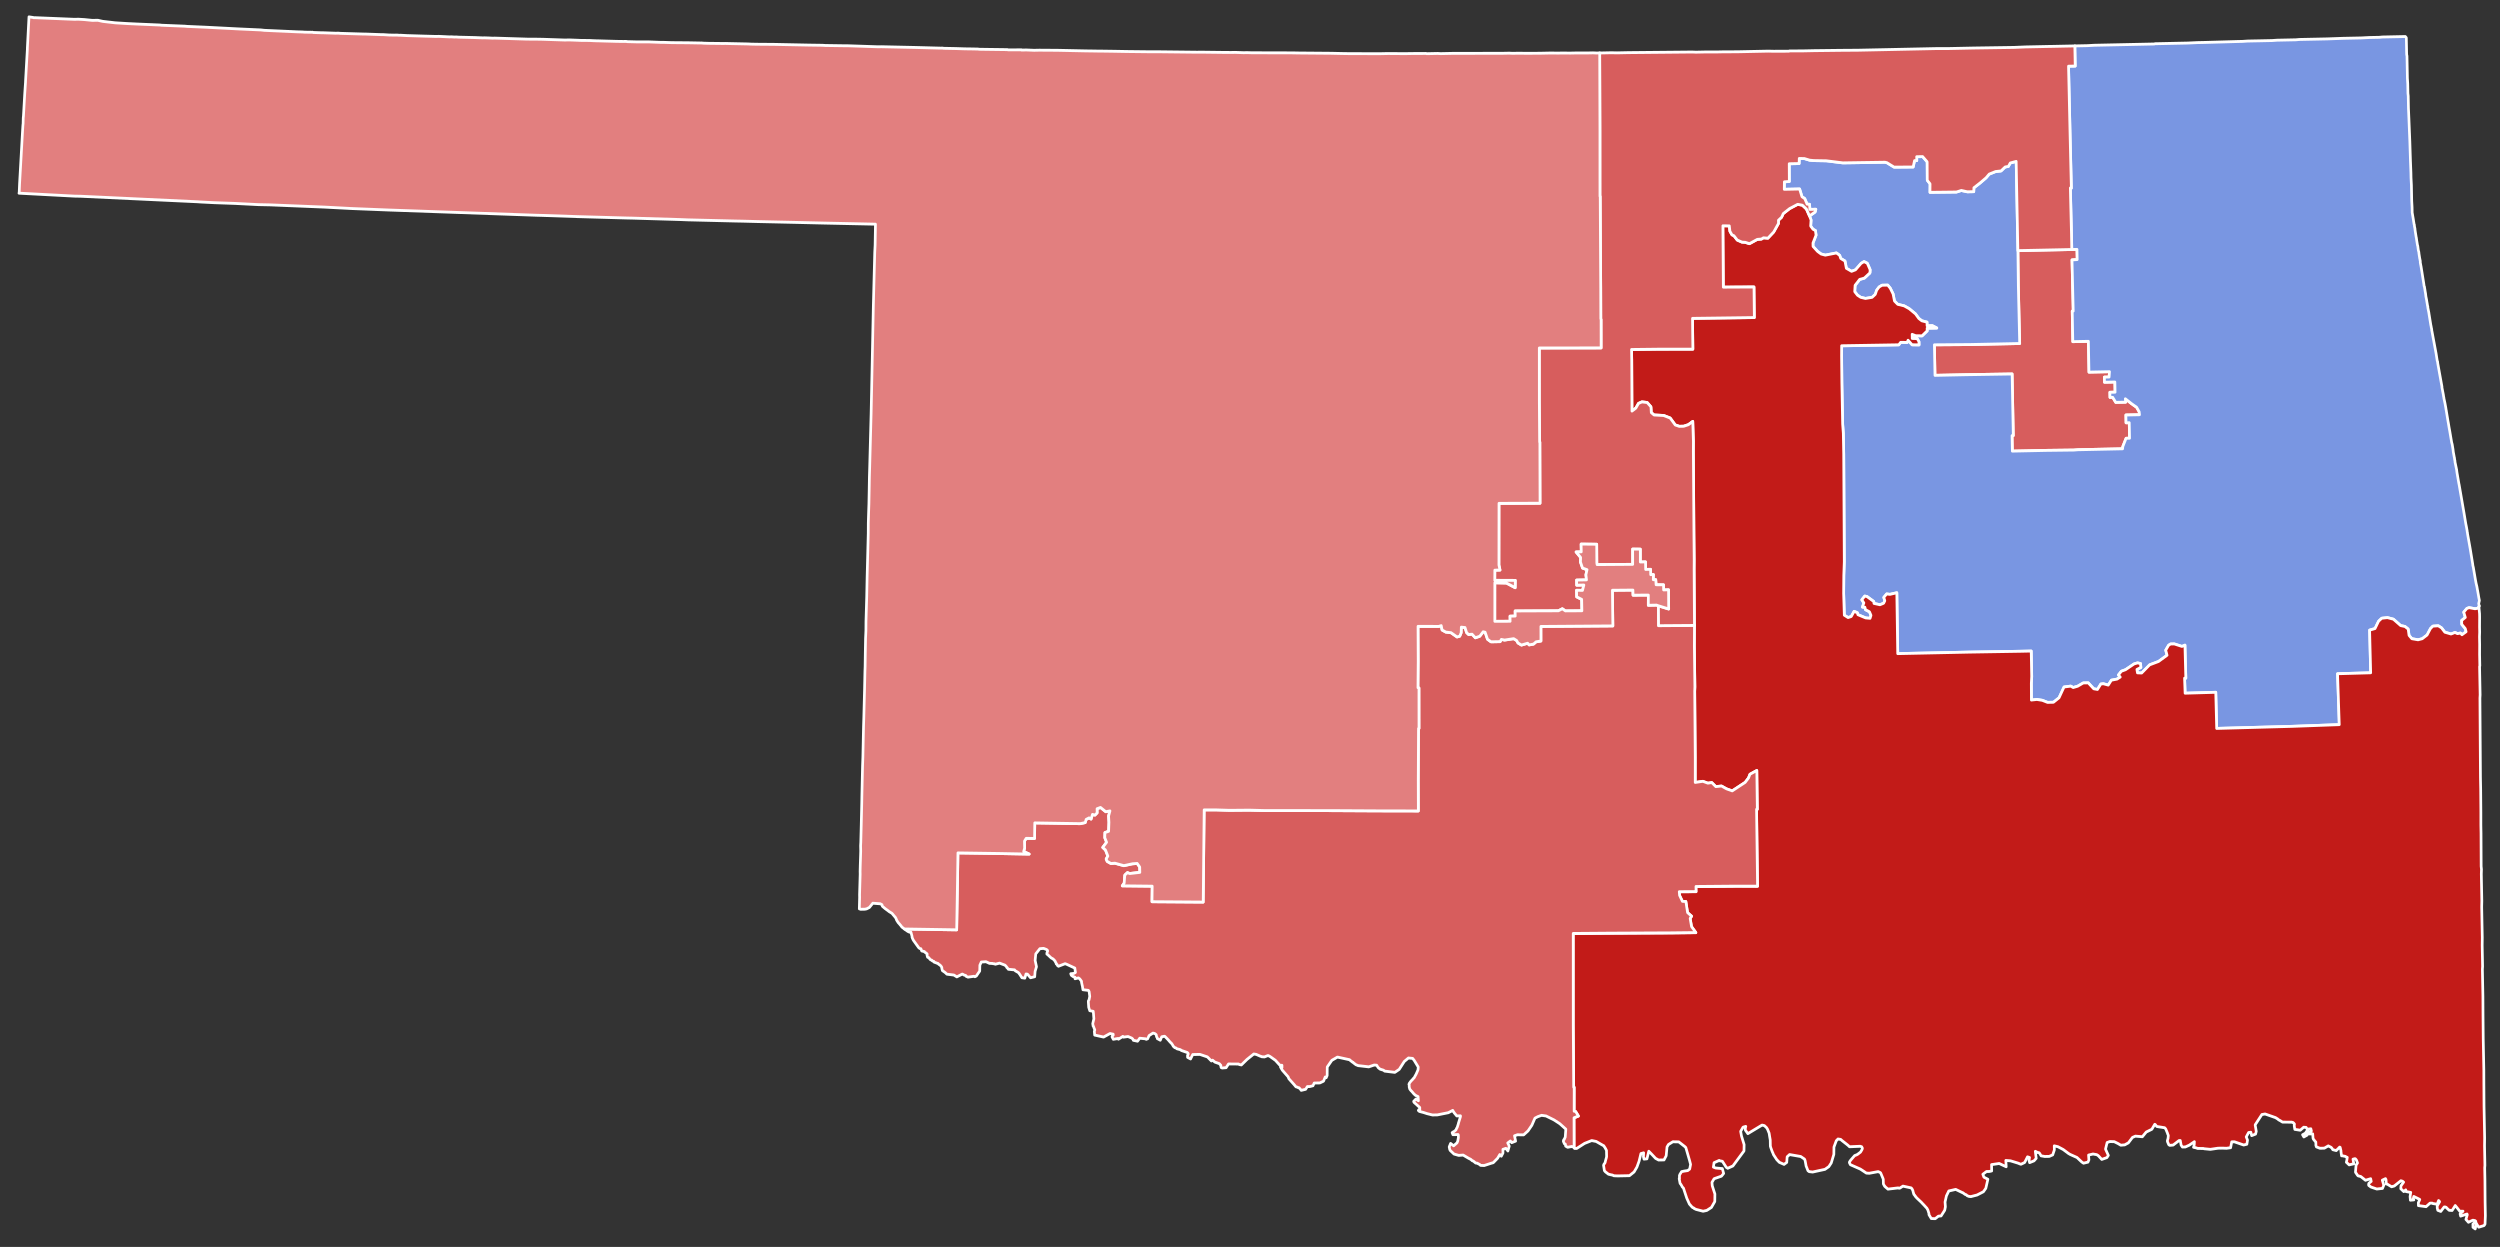
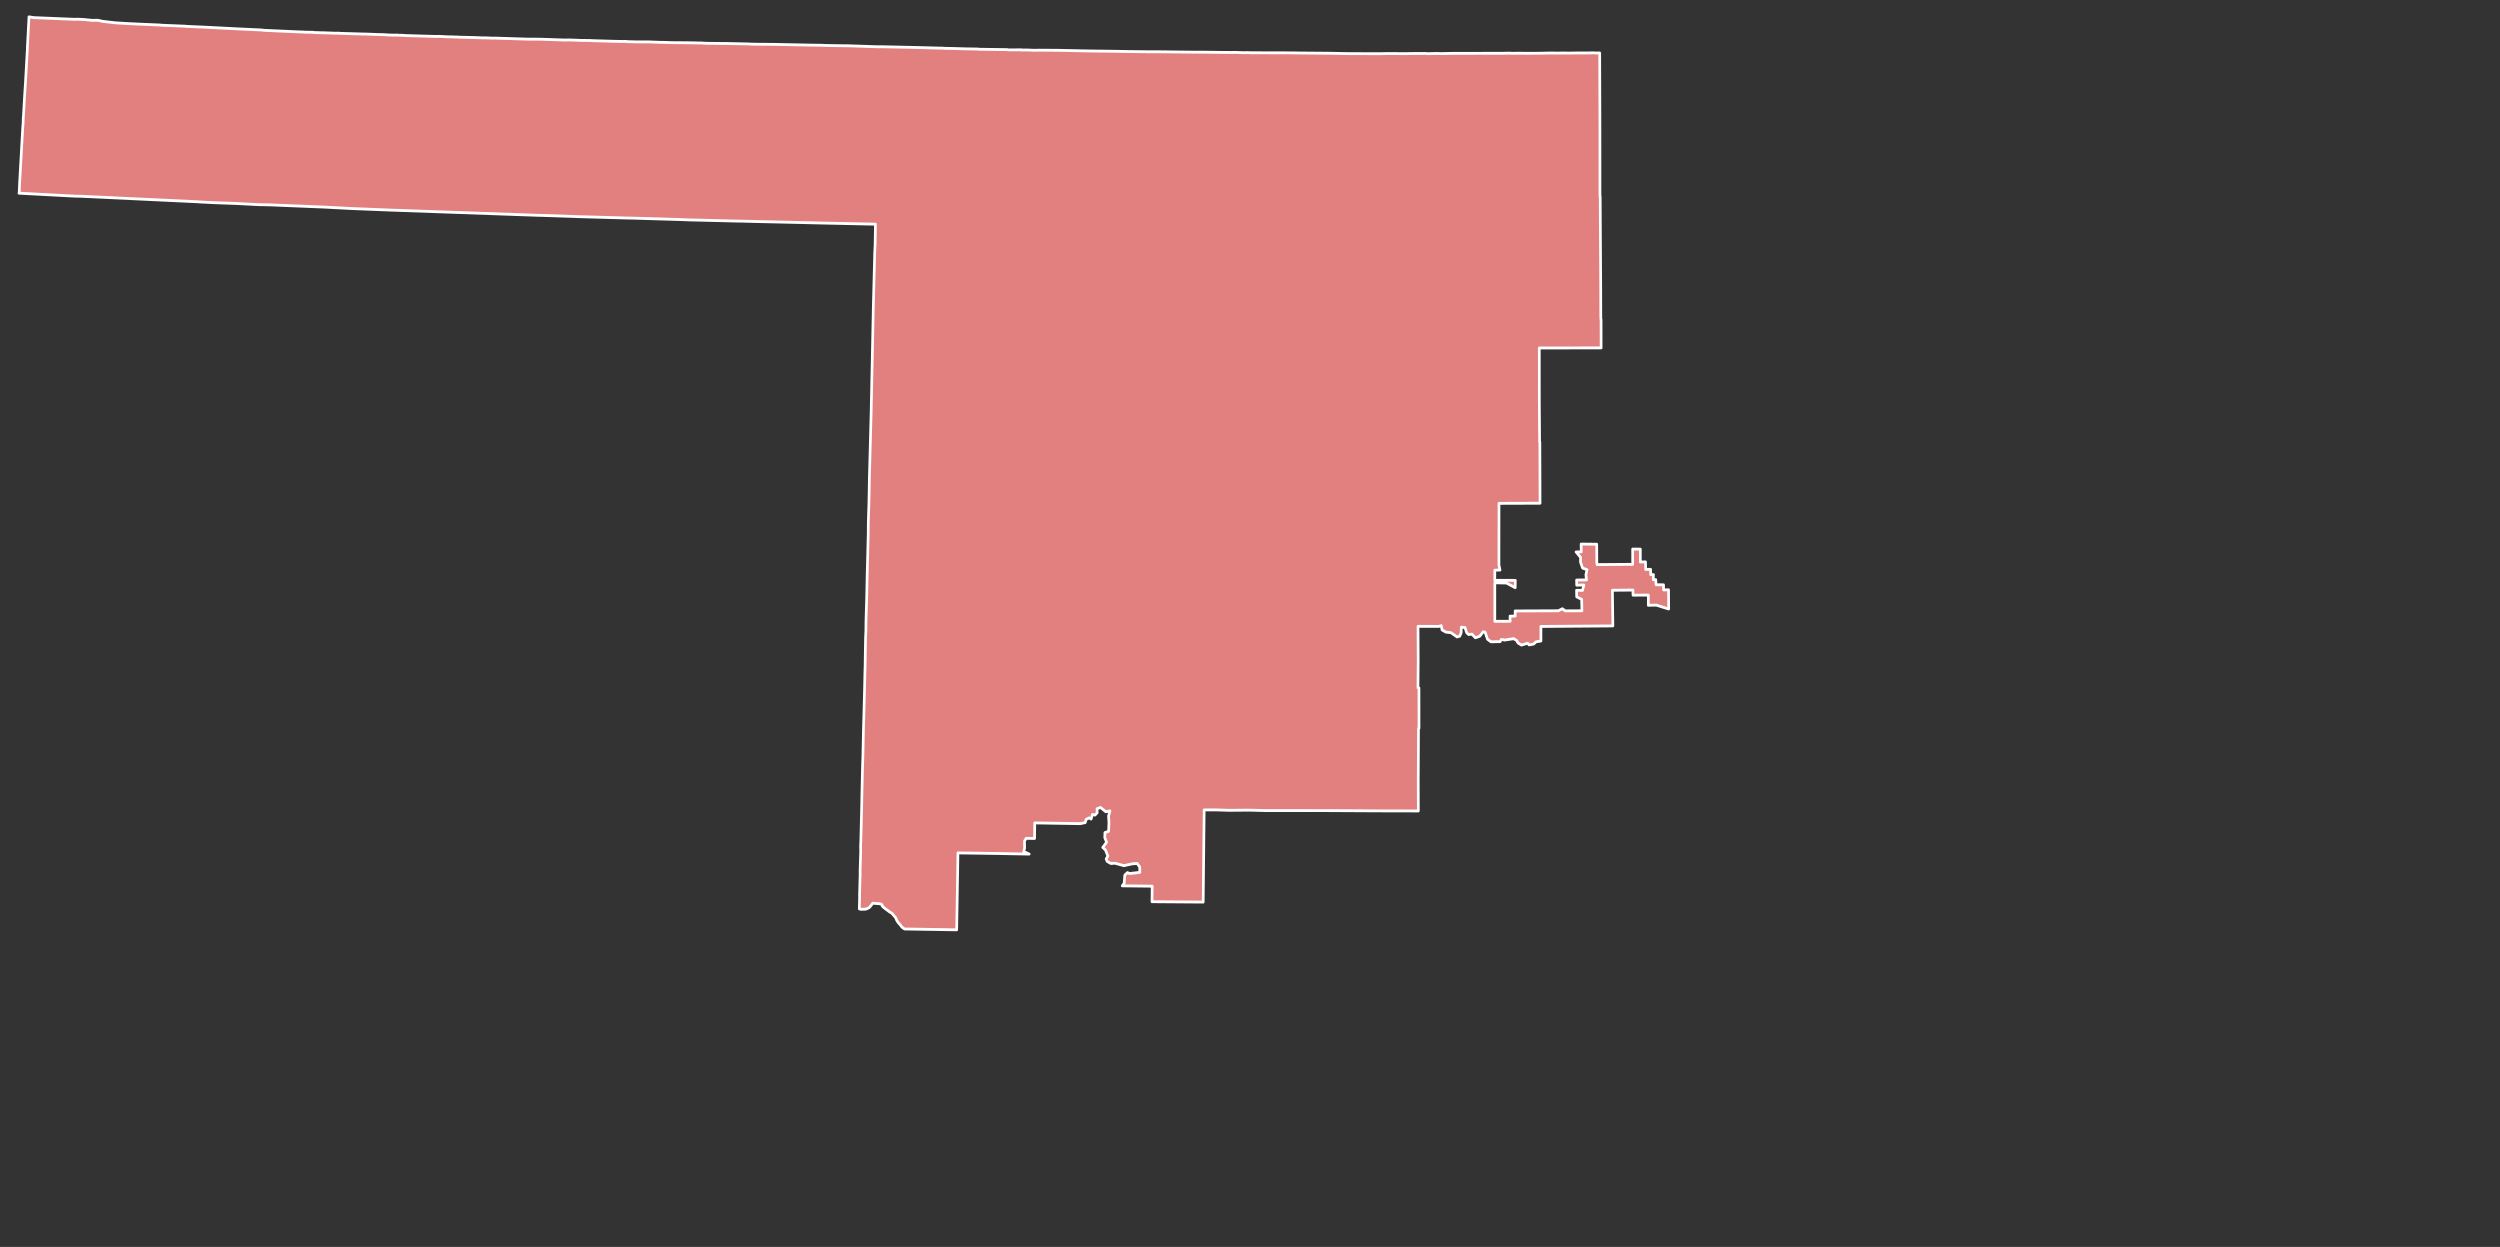
<svg xmlns="http://www.w3.org/2000/svg" xmlns:ns1="http://sodipodi.sourceforge.net/DTD/sodipodi-0.dtd" xmlns:ns2="http://www.inkscape.org/namespaces/inkscape" version="1.2" width="810" height="404" viewBox="0 0 810 404" stroke-linecap="round" stroke-linejoin="round" id="svg15297" ns1:docname="Oklahoma_House_2000_By_County.svg" ns2:version="0.92.3 (2405546, 2018-03-11)">
  <rect x="0" y="0" width="810" height="404" fill="#333333" stroke="none" />
  <defs id="defs15301" />
  <ns1:namedview pagecolor="#ffffff" bordercolor="#666666" borderopacity="1" objecttolerance="10" gridtolerance="10" guidetolerance="10" ns2:pageopacity="0" ns2:pageshadow="2" ns2:window-width="3840" ns2:window-height="1973" id="namedview15299" showgrid="false" ns2:zoom="2.8487719" ns2:cx="428.30912" ns2:cy="252.36158" ns2:window-x="-18" ns2:window-y="-18" ns2:window-maximized="1" ns2:current-layer="g15295" ns2:showpageshadow="2" ns2:pagecheckerboard="0" ns2:deskcolor="#d1d1d1" />
  <g id="g15295" transform="translate(5,5)" stroke="white" stroke-width="1" style="fill:#d72f30;fill-opacity:1">
    <g transform="matrix(0.999,-0.021,0.02,1.049,-2.114,-4.347)" id="g8778">
      <g id="g8769">
-         <path ns2:connector-curvature="0" d="m 667.248,89.792 h -17.477 l -0.08,10.934 0.08,17.75 h -0.962 -15.152 l -11.544,-0.15 1e-5,9.437 h 10.021 l 14.992,0.075 v 19.023 h -0.401 l -10e-6,4.793 10.823,-10e-6 9.139,0.075 1.283,-0.075 14.511,10e-6 0.08,-0.674 1.122,-2.546 h 1.122 l -2e-5,-4.793 -1.042,10e-6 1e-5,-2.397 4.409,2e-5 -0.08,-0.899 -0.802,-1.423 -1.603,-1.123 -2.004,-1.573 0.08,1.049 -3.207,-10e-6 -0.962,-1.573 -0.882,-1e-5 v -1.573 l 1.684,-1e-5 10e-6,-3.145 h -3.367 v -1.573 h 1.523 l 0.16,-1.648 -6.654,1e-5 -10e-6,-9.511 -5.051,2e-5 v -9.437 l 0.321,5e-5 -0.08,-15.802 1.684,-0.075 1e-5,-3.145 z" id="Oklahoma_1" style="fill:#d75d5d;fill-opacity:1;stroke:#ffffff;stroke-width:0.88;stroke-miterlimit:4;stroke-dasharray:none;stroke-opacity:1" ns1:nodetypes="cccccccccccccccccccccccccccccccccccccccccccccccc" />
-         <path ns2:connector-curvature="0" d="m 727.536,26.582 v 0 h -1.443 l -0.561,5e-6 v 0 l -1.684,0.075 v 0 l -1.363,3e-6 -10.662,0.075 -0.16,-1.02e-4 -0.16,-1.1e-5 -0.161,4.7e-5 -2.084,9e-6 v 0 l -3.207,0.074 -0.16,8.2e-5 -1.523,-1.7e-5 v 0 l -3.207,4e-6 -0.24,-1.8e-5 -0.722,-1.5e-5 -1.203,1.8e-5 -2.405,1e-6 -1.042,-8e-6 -0.321,0.075 -0.08,10e-6 -0.401,-6e-6 -2.084,1.3e-5 -1.443,1e-6 -0.161,4.7e-5 -1.684,5e-6 -0.321,-3.3e-5 v 0 l -3.528,-5e-6 v 0 l -1.122,-5e-6 v 0 l -0.16,7.9e-5 -3.127,2e-6 -0.24,-2.7e-5 -0.161,4.6e-5 -2.004,3e-6 -0.161,3.6e-5 -0.16,-5e-6 -1.924,8e-6 -0.401,-5e-6 -0.08,-1.7e-5 -0.161,-5.2e-5 -2.245,0.075 -1.603,-1.3e-5 -0.882,2e-6 -1.603,-4e-6 -2e-5,6.216 -2.165,2e-6 0.08,21.794 0.08,15.877 -0.321,-0.075 0.08,14.305 -2e-5,4.718 1.684,1e-5 2e-5,3.145 -1.684,0.075 0.08,15.802 -0.321,-2e-5 1e-5,9.437 5.051,-1e-5 v 9.511 h 6.654 l -0.161,1.648 -1.523,2e-5 v 1.573 h 3.367 l 3e-5,3.145 h -1.684 l -2e-5,1.573 h 0.882 l 0.962,1.573 h 3.207 l -0.08,-1.048 2.004,1.573 1.603,1.123 0.802,1.423 0.08,0.899 h -4.409 l 1e-5,2.396 1.042,-1e-5 -10e-6,4.793 -1.122,1e-5 -1.122,2.546 -0.08,0.674 -14.511,-1e-5 -1.283,0.075 -9.139,-0.075 -10.823,1e-5 10e-6,-4.793 0.401,-1e-5 v -19.023 l -14.992,-0.075 h -10.021 l -10e-6,-9.437 11.544,0.15 h 15.152 0.962 l -0.08,-17.75 0.08,-10.934 10e-6,-27.561 -1.924,0.449 -0.641,1.048 -1.042,0.15 -1.363,1.198 -1.764,0.15 -2.084,0.749 -1.042,1.123 -2.004,1.573 -2.004,1.423 -0.08,1.198 -2.084,-1e-5 -1.924,-0.449 -1.603,0.449 -8.578,-0.075 0.08,-2.621 -0.882,-1.123 0.08,-5.692 -1.443,-1.648 h -1.924 l 1e-5,1.198 -0.721,-1.6e-5 -0.482,1.947 -6.173,-0.075 -2.325,-1.423 -0.641,-0.15 -13.629,-0.075 -5.371,-0.749 -4.089,-0.15 -1.283,-0.15 -1.684,-0.524 -1.684,-0.075 -0.08,1.573 -3.207,-4e-6 -0.08,5.467 -1.603,0.075 -0.08,2.322 4.97,-10e-7 0.721,2.397 0.882,0.599 0.722,1.722 0.802,0.075 0.08,1.573 h 1.924 l -0.24,0.824 -1.844,1.198 0.481,1.273 -0.161,1.872 0.722,0.974 0.802,0.449 0.16,1.423 -1.042,2.397 v 1.049 l 1.443,1.573 1.122,0.824 1.363,0.374 3.608,-0.599 1.042,0.749 0.321,0.974 1.363,0.824 0.401,2.247 1.684,0.974 1.283,-0.449 1.844,-1.947 0.962,-0.524 1.042,0.524 0.882,2.022 -0.08,0.974 -1.844,1.573 -1.523,0.374 -1.523,1.797 -0.16,1.947 0.882,1.123 1.042,0.674 1.523,0.374 2.165,-0.299 1.042,-0.899 0.481,-1.273 0.802,-0.974 0.962,-0.524 h 1.844 l 0.802,0.974 0.882,1.797 0.401,2.172 1.042,1.048 2.084,0.524 1.603,0.899 2.004,1.648 1.042,1.423 0.962,0.749 1.684,0.449 v 1.123 l 1.684,2e-5 1.443,0.749 -3.127,-1e-5 v 0.824 l -1.684,1.498 -2.084,-0.075 -1.122,-0.449 -10e-6,1.273 1.603,0.075 0.561,0.973 v 0.974 l -2.245,-0.075 -1.283,-1.423 -0.321,0.674 -2.084,-0.075 -0.641,0.749 -18.519,-0.075 -0.08,3.071 -0.08,8.313 v 12.807 l 0.16,2.846 v 6.441 l -0.321,22.318 -0.161,10.934 -0.24,4.194 -0.16,5.542 0.08,6.74 1.203,0.749 1.042,-0.299 0.962,-1.573 1.042,0.449 0.161,0.599 2.485,1.049 1.443,0.15 0.321,-0.899 -0.481,-1.123 -1.283,-0.674 -0.161,-0.749 -0.802,-0.075 0.481,-1.273 -0.641,-0.974 0.962,-1.123 0.722,0.15 2.165,1.573 0.08,0.599 1.924,0.449 1.203,-0.449 0.401,-0.749 -0.321,-1.048 0.962,-1.049 1.042,0.15 2.245,-0.449 -0.08,18.798 23.249,-10e-6 16.675,0.075 3.367,-1e-5 -1e-5,7.864 -0.161,2.097 -0.08,5.168 1.764,-0.15 1.764,0.299 1.684,0.674 h 1.924 l 1.844,-1.348 1.684,-3.295 2.165,-0.224 0.802,0.449 1.443,-0.374 1.844,-0.974 1.603,2e-5 1.764,1.872 1.203,0.225 1.122,-1.648 0.802,-0.075 1.603,0.449 1.042,-1.498 1.844,-0.299 1.042,-0.599 -0.561,-0.674 0.962,-1.123 1.363,-0.449 2.806,-1.723 1.122,-0.299 0.962,0.224 0.08,1.198 -1.283,0.599 0.16,1.048 1.363,0.075 2.646,-2.471 2.886,-0.974 2.806,-1.872 -0.401,-1.573 0.962,-1.498 0.642,-0.374 1.203,1e-5 2.485,0.824 0.962,-0.374 0.08,10.185 h -0.401 l 0.08,4.643 9.941,-0.075 0.08,11.159 24.532,-0.15 15.232,-0.224 -0.24,-15.728 10.743,-0.075 -0.08,-13.181 1.764,-0.449 1.203,-2.247 1.042,-0.899 1.844,-0.15 1.924,0.525 2.325,2.022 1.363,0.299 1.042,0.824 0.24,1.947 0.882,1.049 2.004,0.374 1.363,-0.299 1.603,-1.123 1.122,-1.947 0.802,-0.749 1.764,-0.074 1.042,0.674 1.042,1.348 2.004,0.599 1.283,-0.449 0.802,0.374 0.962,-0.15 0.481,0.524 1.363,-0.899 -0.24,-0.974 -1.122,-1.348 -10e-6,-1.198 1.202,-0.899 -0.481,-1.648 1.042,-1.123 0.721,-0.224 1.924,0.374 0.962,-0.15 0.401,-0.674 v 0 l -0.16,-0.749 0.24,-0.974 -0.16,-0.824 -0.161,-1.049 -0.401,-2.397 -0.24,-1.049 -0.161,-0.899 -0.641,-4.044 -0.16,-0.674 -2e-5,-0.224 -0.722,-4.793 -0.722,-4.344 -0.08,-0.524 1.2e-4,-0.15 v 0 l -0.08,-0.299 -2e-5,-0.224 -0.24,-1.423 -0.161,-0.824 -0.401,-2.621 -0.08,-0.524 -1.443,-8.987 -0.08,-0.374 -0.561,-3.52 -0.08,-0.749 -0.481,-2.397 -1e-5,-0.299 v 0 l -0.08,-0.374 v 0 l -0.08,-0.674 v 0 l -0.08,-0.299 2e-5,-0.075 -0.24,-1.348 -0.08,-0.824 -0.24,-1.573 -0.16,-0.599 -0.561,-3.595 -0.16,-0.899 -0.24,-1.573 v 0 l -0.08,-0.449 -0.481,-3.146 2e-5,-0.075 -0.08,-0.374 -0.08,-0.599 -0.24,-1.423 -0.321,-1.573 2e-5,-0.15 -0.08,-0.374 -0.08,-0.599 v 0 l -0.401,-2.172 8e-5,-0.224 6e-5,-0.074 -0.722,-4.269 -0.401,-2.396 -0.08,-0.449 -0.08,-0.749 -0.081,-0.075 -0.321,-2.247 -1.202,-6.89 v 0 l -0.08,-0.374 -2e-5,-0.299 -0.16,-0.749 1e-5,-0.15 v 0 l -0.08,-0.299 v 0 l -0.08,-0.524 -0.481,-3.22 -6e-5,-0.075 -0.321,-1.723 -10e-6,-0.374 -0.08,-0.15 -0.08,-0.599 -0.16,-0.974 6e-5,-0.074 -0.08,-0.449 v 0 l -0.161,-0.824 -0.08,-0.824 -0.161,-0.974 10e-6,-0.075 -0.16,-1.048 -3e-5,-0.076 -0.08,-0.074 2e-5,-0.075 -0.08,-0.374 2e-5,-0.15 -0.802,-5.467 -0.24,-1.348 v 0 l 10e-6,-0.524 -0.08,-0.299 v 0 l 2e-5,-0.15 -0.08,-0.299 -0.16,-1.123 -0.08,-0.599 -2e-5,-0.224 v 0 l -0.16,-0.599 -0.161,-1.348 v 0 l -0.08,-0.225 -0.24,-1.573 -0.08,-0.674 v 0 l -0.08,-0.374 v 0 l -0.24,-1.648 -0.08,-0.674 2e-5,-0.075 1e-5,-0.075 -0.16,-0.824 v 0 -0.374 l -0.08,-0.15 -0.16,-1.049 -0.08,-0.599 -0.321,-2.022 -1e-5,-1.648 v 0 l -0.08,-2.022 2e-5,-0.225 -1e-4,-0.15 -10e-6,-0.974 2e-5,-1.123 v -2.322 l -0.08,-2.322 -2e-5,-0.899 2e-5,-0.524 v -0.075 l -0.08,-3.67 -0.08,-5.991 v 0 l -0.16,-7.115 -0.08,-3.145 -2e-5,-3.82 -0.08,-0.824 10e-6,-0.599 -2e-5,-0.449 v 0 l 10e-6,-1.198 v -0.674 l -0.08,-1.723 v 0 l 10e-6,-1.273 1e-5,-0.524 v -0.075 l 10e-6,-2.546 v -0.674 -0.449 l -10e-6,-0.749 v 0 -0.599 l -0.08,-0.374 V 31.377 l 10e-6,-4.793 -0.321,-0.374 -6.173,-2e-6 -1.283,4e-6 -0.962,0.075 -2.245,2e-6 -0.24,-9e-6 -0.882,-1e-6 -2.565,0.075 v 0 l -0.802,2e-6 -2.084,1.5e-5 -2.084,-8e-6 -0.882,-9e-6 -5.131,0.074 -1.764,6e-6 -0.641,-9e-6 -6.654,1.7e-5 -1.122,0.075 -0.24,-2.3e-5 -2.565,-2e-6 -1.122,3e-6 v 0 l -2.165,-4e-6 -1.603,0.075 -2.806,2e-6 -1.603,-3e-6 z" id="Oklahoma_2" style="fill:#7996e2;fill-opacity:1;stroke:#ffffff;stroke-width:0.88;stroke-miterlimit:4;stroke-dasharray:none;stroke-opacity:1" ns1:nodetypes="cccccccccccccccccccccccccccccccccccccccccccccccccccccccccccccccccccccccccccccccccccccccccccccccccccccccccccccccccccccccccccccccccccccccccccccccccccccccccccccccccccccccccccccccccccccccccccccccccccccccccccccccccccccccccccccccccccccccccccccccccccccccccccccccccccccccccccccccccccccccccccccccccccccccccccccccccccccccccccccccccccccccccccccccccccccccccccccccccccccccccccccccccccccccccccccccccccccccccccccccccccccccccccccccccccccccccccccccccccccccccccccccccccccccccccccccccccccccccccccccccccccccccccccccccccccccccccccccccccccccccccccccc" />
-         <path ns2:connector-curvature="0" d="m 797.123,202.506 -0.401,0.674 -0.962,0.15 -1.924,-0.374 -0.721,0.224 -1.042,1.123 0.481,1.648 -1.202,0.899 10e-6,1.198 1.122,1.348 0.24,0.974 -1.363,0.899 -0.481,-0.524 -0.962,0.15 -0.802,-0.374 -1.283,0.449 -2.004,-0.599 -1.042,-1.348 -1.042,-0.674 -1.764,0.074 -0.802,0.749 -1.122,1.947 -1.603,1.123 -1.363,0.299 -2.004,-0.374 -0.882,-1.049 -0.24,-1.947 -1.042,-0.824 -1.363,-0.299 -2.325,-2.022 -1.924,-0.525 -1.844,0.15 -1.042,0.899 -1.203,2.247 -1.764,0.449 0.08,13.181 -10.743,0.075 0.24,15.728 -15.232,0.224 -24.532,0.15 -0.08,-11.159 -9.941,0.075 -0.08,-4.643 0.401,-1e-5 -0.08,-10.185 -0.962,0.374 -2.485,-0.824 -1.203,-2e-5 -0.642,0.374 -0.962,1.498 0.401,1.573 -2.806,1.872 -2.886,0.974 -2.646,2.472 -1.363,-0.075 -0.16,-1.048 1.283,-0.599 -0.08,-1.198 -0.962,-0.224 -1.122,0.299 -2.806,1.723 -1.363,0.449 -0.962,1.123 0.561,0.674 -1.042,0.599 -1.844,0.299 -1.042,1.498 -1.603,-0.449 -0.802,0.074 -1.122,1.648 -1.203,-0.225 -1.764,-1.872 -1.603,-1e-5 -1.844,0.974 -1.443,0.374 -0.802,-0.449 -2.165,0.224 -1.684,3.295 -1.844,1.348 h -1.924 l -1.684,-0.674 -1.764,-0.299 -1.764,0.15 0.08,-5.168 0.16,-2.097 -10e-6,-7.864 -3.367,-1e-5 -16.675,-0.075 -23.249,2e-5 0.08,-18.798 -2.245,0.449 -1.042,-0.15 -0.962,1.049 0.321,1.048 -0.401,0.749 -1.203,0.449 -1.924,-0.449 -0.08,-0.599 -2.165,-1.573 -0.722,-0.15 -0.962,1.123 0.641,0.974 -0.481,1.273 0.802,0.075 0.16,0.749 1.283,0.674 0.481,1.123 -0.321,0.899 -1.443,-0.15 -2.485,-1.049 -0.16,-0.599 -1.042,-0.449 -0.962,1.573 -1.042,0.299 -1.203,-0.749 -0.08,-6.74 0.16,-5.542 0.24,-4.194 0.16,-10.934 0.321,-22.318 v -6.441 l -0.161,-2.846 v -12.807 l 0.08,-8.313 0.08,-3.071 18.519,0.075 0.641,-0.749 2.084,0.075 0.321,-0.674 1.283,1.423 2.245,0.075 v -0.974 l -0.561,-0.973 -1.603,-0.074 -10e-6,-1.273 1.122,0.449 2.084,0.075 1.684,-1.498 -10e-6,-0.824 h 3.127 l -1.443,-0.749 -1.684,-1e-5 10e-6,-1.123 -1.684,-0.449 -0.962,-0.749 -1.042,-1.423 -2.004,-1.648 -1.603,-0.899 -2.084,-0.524 -1.042,-1.048 -0.401,-2.172 -0.882,-1.797 -0.802,-0.974 -1.844,1e-5 -0.962,0.524 -0.802,0.974 -0.481,1.273 -1.042,0.899 -2.165,0.299 -1.523,-0.374 -1.042,-0.674 -0.882,-1.123 0.161,-1.947 1.523,-1.797 1.523,-0.374 1.844,-1.573 0.08,-0.974 -0.882,-2.022 -1.042,-0.524 -0.962,0.524 -1.844,1.947 -1.283,0.449 -1.684,-0.974 -0.401,-2.247 -1.363,-0.824 -0.321,-0.974 -1.042,-0.749 -3.608,0.599 -1.363,-0.374 -1.122,-0.824 -1.443,-1.573 -10e-6,-1.049 1.042,-2.397 -0.16,-1.423 -0.802,-0.449 -0.722,-0.974 0.16,-1.872 -0.481,-1.273 -0.962,-2.172 -1.283,-1.198 -1.523,-0.299 -2.646,1.273 -2.084,1.498 -0.561,1.123 -1.042,0.899 -10e-6,0.974 -1.603,2.621 -1.924,1.872 -1.443,-0.15 -0.642,0.374 -1.363,0.075 -2.565,1.273 -1.363,-0.449 -1.042,-0.075 -1.523,-0.674 -1.042,-1.348 -0.641,-0.299 -0.641,-1.124 -0.16,-1.648 -2.084,-0.075 -0.24,18.948 9.941,0.15 -0.08,9.437 -20.042,-0.15 -0.08,9.511 -11.544,-0.224 -8.338,-0.075 1e-5,3.22 -0.24,15.802 1.283,-0.899 0.882,-1.423 1.122,-0.449 1.684,0.224 1.203,1.348 0.08,1.797 0.882,0.749 3.127,0.225 2.084,0.824 1.603,2.172 1.283,0.449 h 1.443 l 1.523,-0.449 1.443,-0.974 0.08,6.141 -0.08,3.145 -0.161,13.031 -0.16,12.282 -0.08,8.088 -0.08,2.996 -0.24,17.3 -0.16,6.366 -0.08,12.657 -0.08,1.348 -0.24,20.446 -0.161,7.714 2.485,-0.299 1.603,0.599 1.283,-0.15 1.282,1.273 1.844,-0.15 1.603,0.899 1.844,0.674 4.249,-2.546 1.122,-1.348 0.481,-1.123 2.245,-1.123 -0.08,11.983 h -0.24 l -0.161,23.741 -7.055,-0.15 -12.907,-0.15 -10e-6,1.573 -5.451,-0.075 0.08,1.123 0.882,1.872 1.122,0.074 0.481,3.445 1.283,1.123 -0.481,0.674 0.401,2.546 1.363,1.872 -8.177,-0.074 -19.561,-0.299 -12.025,-0.15 -0.321,16.252 -0.24,12.208 -0.24,19.023 0.161,-6e-5 -0.161,7.414 0.481,0.074 0.882,1.423 -1.443,0.524 -0.161,9.212 0.08,1e-5 0.08,0.225 0.722,-1e-5 2.565,-1.498 2.325,-0.824 1.443,0.299 1.684,0.974 0.802,0.45 -10e-6,0.075 0.321,0.449 0.161,0.299 0.08,0.074 v 0.075 l 0.08,0.15 0.16,0.299 10e-6,0.524 v 0 l -10e-6,0.899 v 0.449 l -0.08,0.374 -0.08,0.225 -0.321,1.048 -10e-6,0.15 -0.24,0.374 -0.16,0.15 -0.161,0.374 0.24,1.648 0.321,0.374 0.481,0.374 0.481,0.374 0.882,0.224 0.401,0.075 0.321,0.15 0.16,0.075 1.203,0.075 v 0 l 0.321,6e-5 1.764,10e-6 h 1.764 l 1.523,-1.123 0.962,-1.498 0.721,-1.797 0.641,-2.322 0.882,-0.224 -0.08,1.198 0.161,0.749 0.962,-0.075 0.641,-2.322 0.962,0.974 1.203,1.273 0.962,0.524 1.764,-10e-6 0.722,-1.273 0.321,-2.696 0.481,-0.749 1.443,-0.824 1.924,0.075 1.844,1.423 0.401,0.374 1.122,3.969 0.321,1.273 -0.321,1.423 -0.641,0.449 -1.202,0.15 -0.802,0.15 -0.561,0.824 -0.16,0.374 -10e-6,0.974 -0.08,-0.15 3e-5,0.224 0.24,1.348 0.24,0.299 0.321,0.524 0.08,0.224 0.481,0.524 -10e-6,0.075 0.161,0.524 0.802,2.472 0.641,1.423 0.161,0.374 0.802,0.899 0.081,0.075 0.16,0.15 h 0.08 l 0.401,0.224 -7e-5,0.074 0.641,0.299 2.245,0.599 1.203,-0.224 1.523,-0.899 1.122,-1.797 0.08,-2.322 -0.802,-2.546 -0.08,-1.049 0.721,-1.123 2.405,-0.749 0.721,-0.824 -0.4,-1.498 -2.084,-0.224 -0.24,-0.074 v 0 l -0.561,-0.224 0.24,-1.348 1.684,-0.674 v 0.075 l 1.042,0.224 1.203,1.872 0.481,0.299 1.683,-0.674 3.688,-4.568 0.08,-1.947 -0.802,-2.696 -0.24,-1.423 0.802,-1.273 0.882,-0.224 -10e-6,0.075 -0.08,0.224 -0.08,0.449 -7e-5,0.224 -2e-5,0.15 0.802,1.123 4.65,-2.546 0.641,0.15 0.08,2e-5 0.321,0.299 0.321,0.299 0.081,0.075 0.321,0.524 0.24,0.599 0.24,0.599 0.161,1.123 0.16,0.974 v 0.374 l 1e-5,0.374 v 1.198 l 0.08,0.225 -1e-5,0.075 0.481,1.348 0.24,0.524 0.161,0.449 1.042,1.573 0.802,0.824 1.523,0.674 0.882,-0.599 0.161,-1.723 0.802,-0.674 3.608,0.674 1.203,0.824 0.161,0.374 0.08,0.374 0.24,1.423 0.16,0.374 0.401,1.049 0.401,0.299 1.122,0.15 4.009,-0.749 1.283,-0.824 0.802,-1.123 0.882,-2.621 0.08,-2.247 0.802,-1.947 0.561,-0.524 0.882,0.15 0.321,0.299 1.443,1.123 0.561,0.449 0.481,0.449 3.447,-0.075 0.481,0.15 0.08,0.15 0.16,0.299 -0.08,0.299 -0.161,0.299 -0.401,0.599 -0.962,0.674 -0.321,0.15 -0.641,0.224 -1.283,1.348 -0.401,0.524 -0.08,0.225 0.321,0.674 3.207,1.423 0.802,0.524 1.122,0.749 0.962,0.075 v 0 l 2.886,-0.449 0.641,0.299 0.16,0.15 0.561,1.348 0.16,0.374 0.08,0.299 10e-6,0.974 10e-6,0.374 0.08,0.15 0.08,0.15 0.161,0.299 v 0 l 0.08,0.15 0.08,2e-5 0.08,0.15 0.882,0.749 3.287,-0.299 0.08,2e-5 0.16,0.075 0.321,-10e-6 1.042,-0.599 2.646,0.599 0.16,0.15 0.08,0.15 0.08,0.075 0.24,0.524 -10e-6,0.075 0.16,0.674 0.08,0.075 3e-5,0.224 0.321,0.374 0.16,0.299 0.08,-1e-5 0.08,0.15 0.321,0.374 0.321,0.299 0.161,0.15 0.561,0.524 0.401,0.374 0.561,0.599 0.16,0.15 0.962,1.048 0.081,0.075 0.08,0.15 0.24,0.449 0.321,1.049 2e-5,0.224 10e-5,0.15 0.722,1.198 1.283,0.075 1.042,-0.749 0.882,-0.074 1.202,-1.723 0.24,-1.049 -0.08,-1.498 0.482,-1.872 0.802,-1.498 2.245,-0.449 2.165,1.048 0.08,-1e-5 0.722,0.524 0.16,0.075 0.24,0.075 0.08,0.075 0.24,0.224 0.561,0.225 0.641,0.075 2.004,-0.449 2.084,-0.974 0.802,-1.048 0.722,-2.771 -1.283,-0.674 -0.321,-0.899 1.202,-0.824 h 0.962 l 0.722,-0.15 -10e-6,-1.947 2.485,-0.299 0.481,0.225 1.764,0.824 -0.08,-1.947 1.523,0.15 2.405,0.749 v 0 l 0.722,0.299 0.24,0.075 1.203,-0.524 0.962,-1.723 0.641,0.224 -0.16,0.899 0.16,0.674 1.443,-0.524 0.722,-0.749 -0.24,-2.172 0.321,0.15 0.401,0.225 0.08,-10e-6 0.401,0.075 0.24,0.299 0.401,0.674 1.202,0.224 1.363,1e-5 v 0 l 0.08,-1e-5 1.122,-0.45 0.561,-1.498 v -1.273 l 1.203,0.299 1.684,0.899 1.523,1.123 0.08,0.075 0.641,0.374 2.165,0.974 1.363,1.273 0.16,0.15 0.561,0.374 1.443,-0.299 0.321,-0.674 -0.08,-1.498 1.443,-0.299 1.203,0.225 0.24,0.15 0.24,0.15 1.122,1.198 1.684,-0.524 0.481,-0.674 -0.882,-1.947 0.561,-2.022 0.882,-0.299 1.443,0.075 1.202,0.599 0.882,0.524 1.283,-0.075 1.203,-0.599 1.363,-1.648 0.962,-0.374 2.245,0.225 1.283,-1.423 1.844,-0.824 0.962,-1.498 0.16,0.075 0.481,0.599 2.566,0.449 0.321,0.374 0.561,1.348 -7e-5,0.074 0.24,0.599 -7e-5,0.074 -10e-6,0.075 -0.08,0.524 -10e-6,0.15 -0.24,0.749 -10e-6,0.075 8e-5,0.225 0.401,0.974 0.321,0.224 1.122,-0.075 1.924,-1.348 h 0.401 l 0.24,1.423 0.401,0.599 0.962,-1e-5 1.283,-0.524 1.684,-1.048 -0.08,0.974 -0.08,0.224 -2e-5,0.15 -0.161,0.374 0.962,0.224 0.321,0.15 1.924,0.075 0.24,0.075 2.004,0.225 2.485,-0.299 1.363,-1e-5 1.363,0.075 1.363,-0.15 0.401,-1.797 h 0.882 l 2.966,1.048 1.042,-0.225 0.241,-1.273 -0.401,-0.974 0.802,-1.348 0.722,-0.075 0.24,1.049 1.283,-0.449 0.24,-0.824 -0.321,-2.022 2.245,-3.146 1.042,-0.15 3.367,1.198 0.722,0.45 0.08,0.075 0.161,0.15 0.561,0.299 0.722,0.449 2.966,0.075 0.481,0.15 -10e-6,0.075 0.16,0.075 0.24,0.299 -0.08,0.524 0.161,1.123 1.764,0.299 1.122,-0.899 0.802,0.074 0.481,0.749 -0.802,1.048 -0.882,0.449 0.401,0.674 1.042,-0.524 0.481,-1.872 0.802,-0.075 0.16,0.674 -1.122,0.899 H 739.88 l 0.08,1.348 0.08,0.225 0.08,0.15 0.081,0.075 0.481,0.599 0.16,0.15 10e-6,1.048 0.16,0.449 1.122,0.449 1.443,-10e-6 1.283,-0.674 0.882,0.45 0.161,0.15 0.24,0.299 0.16,0.299 1.122,0.299 1.122,-1.049 0.161,0.074 0.24,1.049 2e-5,0.299 0.16,1.273 0.24,-10e-6 1.042,0.224 0.16,0.15 0.401,0.15 -0.161,0.899 -0.16,0.599 0.882,0.824 1.523,-0.299 -0.24,-1.423 0.641,-0.15 0.161,0.074 0.081,0.075 0.24,0.299 0.321,0.899 -0.481,0.674 -0.24,2.172 0.16,0.224 v 0 l 0.401,0.599 0.24,0.299 0.882,0.225 1.523,1.198 1.684,-0.449 0.161,0.824 -0.802,0.599 -0.08,0.524 0.161,0.224 0.24,0.075 0.08,0.075 0.08,0.15 0.561,0.225 1.523,0.524 0.882,-0.075 0.962,-0.074 0.481,-1.048 -0.081,-0.075 -0.401,-1.423 1.042,-0.449 0.16,0.299 0.08,1.348 0.321,0.074 1.363,0.824 0.882,-0.224 2.165,-1.573 0.24,0.075 0.24,0.075 v 0 l 0.16,0.075 0.08,0.15 0.161,0.075 -0.882,1.123 -0.08,0.899 0.962,0.899 0.641,-0.524 0.08,0.524 1.523,0.299 -0.24,1.273 0.08,1.123 1.122,-0.075 -0.24,-0.075 0.24,-0.974 1.523,0.749 0.401,0.224 -0.481,0.974 1e-5,0.899 2.485,0.374 1.283,-1.048 h 0.722 l 0.24,0.15 0.08,-1e-5 1.283,0.224 0.481,-1.123 0.24,0.224 0.08,0.15 -0.802,1.273 -10e-6,0.674 0.161,0.674 0.962,0.374 1.122,-1.348 0.24,7e-5 h 0.08 l 0.401,0.15 0.08,0.15 0.802,0.749 0.962,0.075 1.042,-1.498 0.561,0.674 0.882,1.123 1.042,-3e-5 -0.962,0.824 0.161,0.674 2.084,-0.599 -10e-6,0.075 0.08,0.15 -0.481,1.423 0.802,0.899 1.443,-0.599 0.721,0.15 0.24,0.224 -0.962,0.824 -10e-6,0.974 0.722,0.524 0.401,-1.723 0.08,0.15 v 0 l 0.08,0.15 0.561,0.899 0.08,4e-5 1.684,-0.45 0.321,-0.449 0.161,-2.621 v 0 l -1e-5,-0.224 v -0.824 l 1e-5,-2.846 -1e-5,-0.299 0.08,-6.74 -10e-6,-0.299 10e-6,-1.573 v -1.872 l 9e-5,-0.074 0.08,-0.749 10e-6,-0.599 2e-5,-0.15 10e-6,-0.075 2e-5,-2.471 v -0.45 0 l -10e-6,-0.899 2e-5,-0.15 10e-6,-0.075 2e-5,-0.15 v -1.049 l 0.08,-2.397 -2e-5,-0.899 10e-6,-0.15 10e-6,-0.524 v -4.718 -1.648 l -3e-5,-1.123 3e-5,-0.824 0.08,-6.066 -10e-6,-0.224 0.08,-4.793 1e-5,-4.119 -1e-5,-1.872 1e-5,-3.595 0.08,-7.639 0.08,-5.542 -2e-5,-2.397 2e-5,-4.044 v -1.947 l 0.08,-0.824 10e-6,-5.168 -10e-6,-0.374 v -0.449 -0.524 l 0.08,-2.397 v -7.265 -0.299 l -1e-5,-1.872 -7e-5,-0.075 0.08,-1.872 v 0 l -10e-6,-0.224 v -8.014 l 0.08,-1.498 v 0 l -0.08,-0.899 v 0 l 0.16,-10.26 -10e-6,-0.374 v -2.022 l 0.08,-4.119 0.08,-7.04 10e-6,-1.498 v 0 l 10e-6,-0.075 -10e-6,-2.022 7e-5,-0.074 0.321,-24.49 0.08,-0.974 -2e-5,-4.419 -2e-5,-0.299 -1e-5,-2.172 v -0.599 l 1e-4,-0.074 v 0 -1.198 l 0.08,-0.224 2e-5,-2.322 -2e-5,-1.123 0.08,-3.145 -2e-5,-0.299 -10e-6,-0.224 -2e-5,-0.449 2e-5,-0.824 -10e-6,-0.374 2e-5,-0.15 v -0.075 l 0.08,-1.423 -2e-5,-0.224 10e-6,-0.075 v -1.273 0 l 0.08,-3.071 -10e-6,-1.048 -0.16,-1.947 v 0 z" id="Oklahoma_3" style="fill:#c21b18;fill-opacity:1;stroke:#ffffff;stroke-width:0.88;stroke-miterlimit:4;stroke-dasharray:none;stroke-opacity:1" ns1:nodetypes="ccccccccccccccccccccccccccccccccccccccccccccccccccccccccccccccccccccccccccccccccccccccccccccccccccccccccccccccccccccccccccccccccccccccccccccccccccccccccccccccccccccccccccccccccccccccccccccccccccccccccccccccccccccccccccccccccccccccccccccccccccccccccccccccccccccccccccccccccccccccccccccccccccccccccccccccccccccccccccccccccccccccccccccccccccccccccccccccccccccccccccccccccccccccccccccccccccccccccccccccccccccccccccccccccccccccccccccccccccccccccccccccccccccccccccccccccccccccccccccccccccccccccccccccccccccccccccccccccccccccccccccccccccccccccccccccccccccccccccccccccccccccccccccccccccccccccccccccccccccccccccccccccccccccccccccccccccccccccccccccccccccccccccccccccccccccccccccccccccccccccccccccccccccccccccccccccccccccccccccccccccccccccccccccccccccccccccccccccccccccccccccccccccccccccccccccccccccccccccccccccccccccccccccccccccccccccccccccccccccccccccccccccccccccccccccccccccccccccccccccccccccccccccccccccccccccccccccccccccccc" />
-         <path ns2:connector-curvature="0" d="m 531.041,197.114 -0.641,-0.224 h -2.646 l 0.08,-3.146 -4.97,-0.074 -10e-6,-1.573 -6.654,-0.075 -0.08,11.009 -23.329,-0.299 -0.08,4.494 -1.603,0.224 -0.802,0.674 -1.443,0.224 -0.481,-0.524 -2.004,0.524 -1.122,-0.674 -0.401,-0.749 -0.962,-0.599 -2.966,0.374 -1.042,-0.225 -0.401,0.674 h -2.966 l -1.122,-0.824 -0.721,-2.172 -0.641,-0.15 -1.122,1.348 -1.443,0.449 -1.042,-1.123 -1.122,0.074 -0.641,-0.599 -0.481,-1.573 -1.203,-0.15 -0.08,1.723 -0.481,1.048 -0.882,0.224 -1.924,-1.348 -1.684,-0.225 -1.203,-0.674 -0.24,-1.348 -0.802,0.225 -6.734,-0.15 -0.16,10.785 -0.24,8.163 0.321,0.075 -0.24,12.507 -0.16,-9e-5 -0.321,12.882 -0.08,3.146 -0.16,9.436 -13.549,-0.299 -14.751,-0.374 -21.566,-0.449 -4.971,-0.225 -6.414,-0.075 -4.489,-0.224 -3.688,-0.075 -0.882,28.459 -16.595,-0.449 0.16,-4.793 -9.7,-0.299 0.641,-0.824 0.24,-2.471 0.882,-0.749 0.722,0.299 3.287,-0.299 v -1.648 l -0.802,-1.123 -1.523,0.075 -2.806,0.524 -2.886,-0.824 -1.283,0.075 -1.203,-0.674 -0.321,-0.749 0.561,-0.899 -0.721,-1.872 -0.882,-0.824 1.283,-1.573 -0.561,-1.423 0.08,-1.573 1.203,-0.374 0.16,-2.771 -0.08,-1.947 0.481,-1.573 -1.363,0.224 -1.684,-1.348 -1.122,0.374 -10e-6,1.273 -0.721,0.674 -0.802,-0.225 -0.481,1.423 -0.641,-0.374 -0.962,0.449 -0.321,0.974 -1.603,0.299 -14.751,-0.524 -0.16,4.793 -2.726,-0.074 -0.561,0.824 v 2.172 l -0.321,1.049 1.764,0.824 -9.861,-0.374 -13.228,-0.449 -0.16,4.568 -0.722,19.173 -16.916,-0.599 v 0 l 1.042,0.749 0.481,0.224 0.24,0.075 0.321,-3e-5 0.321,1.273 10e-6,0.299 0.321,0.749 0.24,0.374 1.523,2.097 0.16,0.15 0.401,0.224 0.161,-6e-5 0.24,0.674 0.882,0.224 -10e-6,0.075 0.802,0.599 0.08,0.15 -0.08,0.225 0.161,0.674 0.081,0.075 0.321,0.074 0.321,0.449 0.321,0.299 0.08,-10e-6 0.24,0.075 0.08,0.15 0.24,0.15 0.321,0.075 0.08,0.224 0.802,0.299 0.16,0.075 0.24,0.075 0.08,2e-5 0.16,0.224 0.481,0.299 0.081,0.075 0.321,0.374 0.08,0.15 v 0 l 0.08,0.15 10e-6,0.299 0.161,0.674 0.24,0.15 0.641,0.449 0.561,0.524 2.165,0.299 0.08,-1e-5 0.962,0.599 1.764,-0.824 0.08,0.075 0.16,-1e-5 0.321,0.224 0.561,0.15 0.08,0.225 0.641,0.299 2.004,-0.224 0.24,0.15 0.481,-0.225 1.122,-1.498 0.08,-1.797 0.481,-0.974 1.523,-0.075 0.321,0.15 0.321,0.15 0.161,0.075 0.16,0.075 0.16,0.075 1.122,0.075 0.08,0.074 0.321,7e-5 0.24,0.075 0.08,0.075 0.08,-10e-6 1.363,-0.299 1.764,0.674 0.481,0.524 0.08,0.225 0.08,2e-5 0.401,0.524 1.924,0.225 h 0.08 l 0.24,0.299 1.042,0.599 0.08,0.15 0.161,0.15 -7e-5,0.074 0.081,0.075 0.722,1.123 0.962,0.15 0.401,-1.273 0.481,0.075 0.962,1.123 1.363,-0.299 0.16,-1.648 0.481,-1.423 -0.401,-1.947 0.24,-2.022 1.363,-1.573 1.203,-0.074 0.962,0.374 0.321,0.299 1e-5,0.224 v 0.075 l -0.08,0.074 -0.16,0.449 -1e-5,0.075 3e-5,0.224 0.16,0.075 0.641,0.599 0.561,0.524 0.561,0.299 0.481,0.449 0.08,0.15 0.161,0.15 -7e-5,0.074 0.16,0.299 0.161,0.299 -1e-5,0.15 0.081,0.075 0.161,0.075 0.16,0.374 0.321,0.225 2.165,-0.749 0.561,0.224 2.565,1.198 -2e-5,0.15 0.16,1.123 -1e-5,0.075 -0.081,0.075 -0.481,0.224 -0.882,0.075 -0.08,-2e-5 0.16,0.449 0.161,0.15 0.561,0.374 0.161,-6e-5 0.081,0.075 0.24,0.074 v 0.449 l 1.122,-0.224 0.081,0.075 0.321,0.224 0.561,0.749 v 0.374 l 0.16,0.749 v 0.075 l 0.08,0.224 0.16,1.198 1.684,0.224 0.161,0.075 v 0 l 0.16,0.374 0.161,1.423 -0.24,1.048 -0.24,0.374 2e-5,0.45 0.08,1.498 0.321,1.049 1.122,0.224 -10e-6,0.075 0.08,0.824 -2e-5,0.15 0.08,1.273 -0.4,1.498 0.08,0.45 1e-5,0.224 0.08,-10e-6 0.16,0.449 0.16,0.449 0.08,0.15 0.08,0.225 -0.08,0.15 -0.08,0.299 0.08,1.123 2.886,0.674 2.084,-1.048 1.042,0.224 -2e-5,0.225 -1e-5,0.075 -0.16,0.15 -0.24,0.299 -1e-5,0.075 0.401,0.749 1.603,-0.224 -0.08,0.15 0.16,9e-5 -7e-5,0.074 1.443,-0.824 0.16,0.224 1.523,-0.15 1.203,0.524 0.321,0.299 0.16,0.374 1.363,0.299 0.722,-0.899 1.924,0.224 0.161,0.15 0.481,-0.15 0.481,-0.974 1.283,-0.749 0.561,0.15 0.481,0.374 0.08,0.599 0.08,0.15 0.08,0.074 0.08,0.224 -1e-5,0.15 0.962,0.524 0.481,-1.048 0.882,-0.15 0.161,0.075 0.081,0.075 0.882,0.899 0.722,0.824 0.401,0.374 0.321,0.449 0.24,0.449 0.321,0.299 0.16,0.15 0.321,0.074 0.401,0.299 0.561,0.15 0.321,0.075 0.321,0.15 0.161,0.15 1.924,0.674 0.24,0.224 0.08,0.224 -0.08,0.224 -0.081,0.075 -7e-5,0.074 -0.081,0.075 v 0.599 l 0.962,0.524 0.722,-1.348 h 2.325 l 2.405,0.824 0.16,0.15 1.122,1.124 0.401,-0.225 0.722,0.599 1.042,0.374 0.24,0.075 0.24,0.15 0.24,0.299 0.16,0.15 v 0.075 0.374 l 0.08,0.15 -7e-5,0.074 0.321,0.15 1.283,-0.075 0.802,-1.123 3.287,0.075 0.16,0.15 0.721,0.15 1.844,-1.648 2.245,-1.648 0.802,0.15 1.363,0.599 0.08,2e-5 0.321,0.15 0.882,0.075 1.042,-0.374 0.24,-1e-5 0.561,0.299 1.684,1.198 1.443,1.573 0.641,-10e-6 1e-5,0.674 -0.481,-0.15 0.561,0.973 1.844,2.097 0.24,0.599 1.684,1.872 0.561,0.674 0.321,0.075 0.321,0.15 0.161,0.075 0.16,-1e-5 0.161,0.15 0.481,0.524 0.08,0.15 1.443,-0.299 0.561,-0.824 h 0.802 l 1.042,-0.224 0.401,-0.824 1.844,10e-6 v 0 l 1.203,-0.524 0.561,-1.273 0.321,0.224 0.321,-0.674 0.08,-2.621 1.523,-2.022 1.844,-0.974 3.928,0.899 0.401,0.374 0.24,0.15 0.24,0.224 0.24,0.075 0.08,0.15 0.321,0.225 0.481,0.374 0.561,0.224 0.16,0.074 3.447,0.449 1.764,-0.524 0.802,0.074 0.481,0.749 0.561,0.45 0.16,0.075 0.962,0.299 0.401,0.299 3.287,0.449 1.443,-0.899 1.684,-2.397 1.363,-1.048 1.363,0.15 0.481,0.599 1.283,2.097 -0.08,0.749 -7e-5,0.074 -0.24,0.524 -0.401,0.824 -0.321,0.524 -0.401,0.674 -0.24,0.15 -0.24,0.299 -0.081,0.075 -0.481,0.449 -0.481,0.599 -0.08,0.15 -0.08,0.224 0.081,0.075 1e-5,0.749 0.161,0.599 0.401,0.524 0.081,0.075 0.16,0.15 0.641,0.749 0.481,0.449 0.401,0.225 0.481,0.224 0.08,1.273 -0.802,-0.524 -0.722,0.674 -2e-5,0.15 0.161,0.224 1.764,1.573 v 0.674 l -0.321,1e-5 -0.16,0.224 0.321,0.299 0.802,0.225 0.561,0.15 1.122,0.374 1.764,0.449 1.603,2e-5 3.527,-0.599 1.443,-0.674 0.08,0.075 0.16,0.374 0.161,0.15 v 0 0.075 l 0.321,0.374 0.561,0.674 1.203,1e-5 v 0.075 l -10e-6,0.075 -7e-5,0.074 -0.722,2.097 -10e-6,0.075 -0.401,1.123 -0.24,0.374 -0.16,0.374 v 0 l -0.161,0.15 -0.16,0.15 -0.321,0.225 -0.16,0.074 -0.321,0.15 -0.16,0.15 v 0 l 0.24,0.599 1.684,10e-6 0.08,0.15 2e-5,0.224 1e-5,0.299 2e-5,0.224 -0.24,1.123 -0.24,0.524 -1.122,0.899 -0.962,-0.749 -0.08,0.15 -0.16,0.374 -0.24,0.524 0.16,0.824 0.16,0.299 1.203,1.123 1.523,0.449 1.443,-0.074 0.24,0.15 1.523,0.899 0.321,0.15 0.401,0.225 0.401,0.374 0.24,0.075 0.24,0.15 0.641,0.524 0.08,1e-5 0.481,0.075 0.08,0.075 0.721,0.374 0.08,0.15 0.16,0.075 1.122,0.075 2.325,-0.674 0.641,-0.15 1.443,-1.348 0.722,-1.123 0.481,0.524 0.561,-0.974 10e-6,-1.123 0.962,-0.299 0.641,0.824 0.481,-1.498 -0.481,-0.974 0.882,-0.599 0.401,0.524 1.283,-0.449 -0.321,-1.648 0.962,-0.299 2.004,0.075 1.443,-1.198 1.283,-1.723 1.042,-2.172 0.962,-0.449 1.203,-0.374 1.443,0.225 2.565,1.273 1.844,1.198 1.924,1.723 -0.24,2.471 -0.24,0.449 -0.08,0.224 -0.08,1e-5 -0.16,0.224 -0.08,0.374 0.321,0.749 0.081,0.075 0.24,0.075 0.08,0.599 0.641,0.374 1.363,-0.224 -7e-5,0.074 0.561,0.075 0.16,0.224 v 0 l 0.16,-9.212 1.443,-0.524 -0.882,-1.423 -0.481,-0.075 0.16,-7.414 -0.16,1e-5 0.24,-19.023 0.24,-12.207 0.321,-16.252 12.025,0.15 19.561,0.299 8.177,0.075 -1.363,-1.872 -0.401,-2.546 0.481,-0.674 -1.283,-1.123 -0.481,-3.445 -1.122,-0.075 -0.882,-1.872 -0.08,-1.123 5.451,0.075 -2e-5,-1.573 12.907,0.15 7.055,0.15 0.16,-23.741 0.24,-2e-5 0.08,-11.983 -2.245,1.123 -0.481,1.123 -1.122,1.348 -4.249,2.546 -1.844,-0.674 -1.603,-0.899 -1.844,0.15 -1.282,-1.274 -1.283,0.15 -1.603,-0.599 -2.485,0.299 0.16,-7.714 0.24,-20.446 0.08,-1.348 0.08,-12.657 0.16,-6.366 -11.625,-0.15 z" id="Oklahoma_4" style="fill:#d75d5d;fill-opacity:1;stroke:#ffffff;stroke-width:0.88;stroke-miterlimit:4;stroke-dasharray:none;stroke-opacity:1" ns1:nodetypes="ccccccccccccccccccccccccccccccccccccccccccccccccccccccccccccccccccccccccccccccccccccccccccccccccccccccccccccccccccccccccccccccccccccccccccccccccccccccccccccccccccccccccccccccccccccccccccccccccccccccccccccccccccccccccccccccccccccccccccccccccccccccccccccccccccccccccccccccccccccccccccccccccccccccccccccccccccccccccccccccccccccccccccccccccccccccccccccccccccccccccccccccccccccccccccccccccccccccccccccccccccccccccccccccccccccccccccccccccccccccccccccccccccccccccccccccccccccccccccccccccccccccccccccccccccccccccccccccccccccccccccccccccccccccccccccccccccccccccccccccccccccccccccccccccccccccccccccccccccccccccccccccccccccc" />
-         <path ns2:connector-curvature="0" d="m 661.155,26.957 -4.65,-6e-6 h -0.722 l -2.325,9e-6 -3.688,0.075 v 0 l -13.068,-0.075 -0.401,3e-6 -0.24,-2.3e-5 -0.08,7e-6 -0.321,-2.6e-5 h -2.806 l -3.046,6e-6 -0.802,-7e-6 -0.722,7e-6 -3.848,-0.075 -0.24,-1.7e-5 -0.561,6e-6 -1.603,1e-6 -1.363,-7e-6 -7.055,-8e-6 v 0 l -2.004,4e-6 v 0 l -7.776,-2e-6 -4.57,10e-6 -0.08,-1.3e-5 -5.692,-0.075 -8.498,-0.074 -2.886,-7e-6 v 0 l -0.401,1e-6 -0.321,-3e-5 h -0.481 l -3.928,-0.075 v 0 l -0.24,0.075 -4.89,-0.075 -1.764,-0.075 -0.08,2e-5 -0.802,1.2e-5 -2.245,-9e-6 -0.08,1.9e-5 -0.08,2e-5 -0.962,-3e-6 h -0.321 l -0.481,-1.1e-5 -2.084,8e-6 -0.802,-1e-6 -2.004,-6e-6 -5.051,-0.075 -0.882,-2e-6 -0.802,1e-6 -4.089,-0.075 -0.641,-2e-6 -0.401,7e-6 -1.443,-9e-6 -0.24,1.1e-5 -1.203,-0.074 -20.684,-0.224 -1.042,8e-6 -1.203,-9e-6 -1.443,3e-6 -1.844,-0.074 -3.768,-2e-5 -0.401,23.891 -0.401,20.371 0.08,-1e-5 -0.16,11.084 -0.24,17.375 -0.16,9.362 0.08,0.224 -0.16,8.763 -20.042,-0.374 -0.321,16.402 -0.161,12.657 0.08,2e-5 -0.321,18.873 -13.308,-0.224 -0.401,19.023 0.321,1.573 h -1.684 l -0.08,3.145 6.654,0.15 -0.08,2.247 -2.806,-1.498 -3.768,-0.15 -0.24,11.908 4.971,0.075 -1e-5,-1.573 1.684,10e-6 -1e-5,-1.573 14.03,0.224 1.283,-0.599 0.962,0.674 5.371,0.075 -1e-5,-3.52 -1.603,-0.824 -1e-5,-2.022 1.924,0.075 0.481,-1.648 -2.325,-1e-5 -2e-5,-1.573 3.207,-2e-5 -0.161,-1.573 0.401,-1.573 -1.443,-0.524 -0.641,-1.872 0.08,-1.423 -1.443,-1.722 1.684,-1e-5 1e-5,-2.397 5.051,0.15 -0.08,5.767 0.08,0.524 11.544,0.15 0.08,-4.718 2.485,0.075 -0.08,3.969 h 1.684 l -10e-6,2.322 1.603,1e-5 -10e-6,1.648 0.882,-3e-5 -0.08,1.573 0.802,-10e-6 0.08,1.573 2.405,0.075 10e-6,1.573 1.603,2e-5 -0.08,5.917 -3.287,-1.048 -0.08,6.141 11.625,0.15 0.24,-17.3 0.08,-2.996 0.08,-8.088 0.16,-12.282 0.16,-13.031 0.08,-3.146 -0.08,-6.141 -1.443,0.974 -1.523,0.449 -1.443,1e-5 -1.283,-0.449 -1.603,-2.172 -2.084,-0.824 -3.127,-0.225 -0.882,-0.749 -0.08,-1.797 -1.203,-1.348 -1.684,-0.224 -1.122,0.449 -0.882,1.423 -1.283,0.899 0.24,-15.802 v -3.22 l 8.338,0.074 11.544,0.224 0.08,-9.511 20.042,0.15 0.08,-9.437 -9.941,-0.15 0.24,-18.948 2.084,0.075 0.16,1.648 0.641,1.124 0.641,0.299 1.042,1.348 1.523,0.674 1.042,0.075 1.363,0.449 2.565,-1.273 1.363,-0.075 0.642,-0.374 1.443,0.15 1.924,-1.872 1.603,-2.621 -10e-6,-0.974 1.042,-0.899 0.561,-1.123 2.084,-1.498 2.646,-1.273 1.523,0.299 1.283,1.198 0.962,2.172 1.844,-1.198 0.24,-0.824 -1.924,-1e-5 -0.08,-1.573 -0.802,-0.074 -0.722,-1.722 -0.882,-0.599 -0.722,-2.397 -4.97,-1.1e-5 0.08,-2.322 1.603,-0.075 0.08,-5.467 3.207,-3e-6 0.08,-1.573 1.684,0.075 1.683,0.524 1.283,0.15 4.089,0.15 5.371,0.749 13.629,0.075 0.641,0.15 2.325,1.423 6.173,0.075 0.481,-1.947 0.722,1.4e-5 v -1.199 l 1.924,8e-6 1.443,1.648 -0.08,5.692 0.882,1.123 -0.08,2.621 8.578,0.075 1.603,-0.449 1.924,0.449 2.084,-2.1e-5 0.08,-1.198 2.004,-1.423 2.004,-1.573 1.042,-1.123 2.084,-0.749 1.764,-0.15 1.363,-1.198 1.042,-0.15 0.641,-1.049 1.924,-0.449 10e-6,27.561 h 17.477 l 10e-6,-4.718 -0.08,-14.305 0.321,0.075 -0.08,-15.877 -0.08,-21.794 2.165,3e-6 2e-5,-6.216 -1.924,-1.5e-5 -0.08,7e-6 -0.802,1.1e-5 -3.768,-7e-6 -0.802,2e-5 v 0 l -0.641,-2.7e-5 z" id="Oklahoma_5" style="fill:#d75d5d;fill-opacity:1;stroke:#ffffff;stroke-width:0.88;stroke-miterlimit:4;stroke-dasharray:none;stroke-opacity:1" ns1:nodetypes="cccccccccccccccccccccccccccccccccccccccccccccccccccccccccccccccccccccccccccccccccccccccccccccccccccccccccccccccccccccccccccccccccccccccccccccccccccccccccccccccccccccccccccccccccccccccccccccccccccccccccccccccccccccccccccccccccccccccccccccccccccccccc" />
-       </g>
+         </g>
      <path ns2:connector-curvature="0" ns1:nodetypes="cccccccccccccccccccccccccccccccccccccccccccccccccccccccccccccccccccccccccccccccccccccccccccccccccccccccccccccccccccccccccccccccccccccccccccccccccccccccccccccccccccccccccccccccccccccccccccccccccccccccccccccccccccccccccccccccccccccccccccccccccccccccccccccccccccccccccccccccccccccccccccccccccccccccccccccccccccccccccccccccccccccccccccccccccccccccccccccccccccccccccccccccccccccccccccccccccccccccccccccccccccccccccccccccccccccccccccccccccccccccccccccccccccccccccccccccccccccccccccccccccccccccccccccccccc" style="fill:#e27f7f;fill-opacity:1;stroke:#ffffff;stroke-width:0.88;stroke-miterlimit:4;stroke-dasharray:none;stroke-opacity:1" id="Oklahoma_6" d="m 281.554,19.467 -10.101,-0.524 -0.481,8e-6 -6.574,-0.225 v 0 l -0.882,-0.075 -4.409,-0.15 -11.384,-0.449 -5.532,-0.15 -1.844,-0.075 -1.042,-0.074 -5.612,-0.224 -1.684,-0.075 -0.321,-1e-6 -0.321,1.5e-5 v 0 l -0.08,10e-6 v 0 l -4.81,-0.15 -1.523,-0.075 -0.721,-0.075 -0.321,1e-6 -3.928,-0.15 -5.371,-0.15 v 0 l -2.886,-0.15 -0.561,9e-6 -3.928,-0.224 -3.768,-0.074 -3.287,-0.15 -0.321,-0.075 -0.882,10e-6 v 0 0 l -2.245,-0.075 -1.523,-0.075 v 0 l -1.684,-0.075 v 0 l -3.046,-0.15 -0.161,-4.9e-5 -1.283,-0.074 -1.042,-0.075 -2.726,-0.075 -1.203,-0.075 -2.646,-0.15 -0.802,-1e-6 -0.641,-2e-6 -7.135,-0.374 -2.084,-0.075 -2.966,-0.075 -10.502,-0.524 -0.561,6e-6 -0.24,1.8e-5 -1.042,-0.075 -1.443,-0.075 -0.641,-10e-7 -1.283,-0.075 v 0 l -1.283,-0.074 -5.211,-0.225 -0.802,-0.075 -0.641,-2e-6 v 0 l -0.882,-0.075 -0.721,10e-7 -3.367,-0.224 v 0 l -0.721,4e-6 -0.321,2.8e-5 -3.127,-0.15 -0.08,7e-6 -6.093,-0.299 -2.084,-0.15 -0.481,3e-6 -0.641,-0.075 -0.962,7e-6 -1.684,-0.074 -1.844,-0.15 h -0.401 l -5.452,-0.299 -0.321,2.3e-5 -7.696,-0.374 v 0 l -0.641,-0.075 -0.882,8e-6 -4.169,-0.224 -0.321,2e-5 -2.806,-0.15 -0.16,-0.074 v 0 l -0.321,2.2e-5 -2.245,-0.075 -0.802,-0.075 -1.603,-0.075 v 0 L 82.654,10.405 81.452,10.255 v 0 L 80.249,10.18 74.397,9.805 v 0 l -8.658,-0.599 v 0 l -2.164,-0.15 -6.013,-0.374 -0.641,-0.075 -7.616,-0.449 -0.481,-0.075 -7.376,-0.449 -3.367,-0.224 -3.768,-0.299 -4.008,-0.524 -1.603,-0.374 -0.08,3.2e-5 -1.684,-2.1e-5 v 0 l -2.565,-0.299 -1.924,-0.15 -0.24,1.7e-5 -1.122,1.5e-5 -12.587,-0.749 v 0 l -0.561,-7e-6 -0.161,-0.074 -1.363,-0.224 -0.721,9.661 -1e-7,0.225 -0.802,10.036 -2.07e-5,0.15 -0.321,3.52 -0.561,6.965 -0.08,0.599 -0.08,1.723 -0.08,0.599 -0.16,1.872 v 0 l -0.401,5.093 -0.882,11.084 -0.16,2.546 -0.08,0.299 18.038,1.273 1.924,0.074 38,2.471 0.802,0.075 4.329,0.299 6.895,0.374 7.616,0.524 3.768,0.15 17.717,1.049 8.498,0.599 12.827,0.749 0.08,1.9e-5 47.3,2.546 1.684,0.075 11.384,0.599 15.954,0.749 1.844,0.074 15.473,0.749 2.565,0.15 15.553,0.674 2.004,0.075 5.051,0.225 12.667,0.524 8.819,0.374 16.675,0.674 -0.08,2.247 -0.16,4.194 -0.16,2.172 c -1.154,22.087 -1.79,44.196 -2.966,66.28 l -0.161,3.146 -0.16,4.269 -0.161,3.969 -0.16,2.846 -0.16,3.146 -0.08,3.146 -0.641,13.556 -0.24,5.842 v 0 l -0.401,7.789 -0.08,2.846 -0.161,2.397 -0.16,4.119 -0.161,4.568 -0.08,1.348 -0.24,5.692 -0.401,8.463 -0.16,2.996 -0.401,9.437 -0.16,2.771 -0.401,9.137 -0.08,2.097 -0.321,7.19 -0.24,5.093 -0.08,1.049 -10e-6,1.648 -0.08,1.573 -0.16,2.921 -0.08,1.797 10e-6,0.824 -0.321,6.366 10e-6,0.824 -0.16,3.37 -2e-5,0.15 0.24,0.075 0.16,-1e-5 -10e-6,0.075 1.363,10e-6 0.481,-0.075 0.08,2e-5 0.962,-0.449 1.122,-1.273 2.405,0.224 0.561,0.299 0.08,0.449 0.882,0.749 1.042,0.749 0.16,0.15 0.962,0.599 0.161,0.15 0.24,0.299 0.641,0.749 0.081,0.075 0.24,0.449 0.08,0.224 0.08,0.224 0.481,0.749 0.481,0.524 0.161,0.225 0.16,0.15 0.161,0.224 0.16,0.224 0.161,0.15 0.721,0.524 v 0 l 16.916,0.599 0.722,-19.173 0.16,-4.568 13.228,0.449 9.861,0.374 -1.764,-0.824 0.321,-1.049 -1e-5,-2.172 0.561,-0.824 2.726,0.075 0.16,-4.793 14.751,0.524 1.603,-0.299 0.321,-0.974 0.962,-0.449 0.641,0.374 0.481,-1.423 0.802,0.225 0.722,-0.674 -2e-5,-1.273 1.122,-0.374 1.684,1.348 1.363,-0.224 -0.481,1.573 0.08,1.947 -0.16,2.771 -1.203,0.374 -0.08,1.573 0.561,1.423 -1.283,1.573 0.882,0.824 0.722,1.872 -0.561,0.899 0.321,0.749 1.203,0.674 1.283,-0.074 2.886,0.824 2.806,-0.524 1.523,-0.075 0.802,1.123 2e-5,1.648 -3.287,0.299 -0.722,-0.299 -0.882,0.749 -0.24,2.472 -0.641,0.824 9.7,0.299 -0.16,4.793 16.595,0.449 0.882,-28.459 3.688,0.075 4.489,0.224 6.414,0.075 4.97,0.225 21.566,0.449 14.751,0.374 13.549,0.299 0.161,-9.437 0.08,-3.146 0.321,-12.882 0.16,1e-4 0.24,-12.507 -0.321,-0.075 0.24,-8.163 0.16,-10.785 6.734,0.15 0.802,-0.225 0.24,1.348 1.203,0.674 1.684,0.225 1.924,1.348 0.882,-0.224 0.481,-1.049 0.08,-1.723 1.203,0.15 0.481,1.573 0.641,0.599 1.122,-0.075 1.042,1.123 1.443,-0.449 1.122,-1.348 0.641,0.15 0.721,2.172 1.122,0.824 2.966,1e-5 0.401,-0.674 1.042,0.225 2.966,-0.374 0.962,0.599 0.401,0.749 1.122,0.674 2.004,-0.524 0.481,0.524 1.443,-0.224 0.802,-0.674 1.603,-0.224 0.08,-4.494 23.329,0.299 0.08,-11.009 6.654,0.075 v 1.573 l 4.97,0.075 -0.08,3.146 h 2.646 l 0.641,0.224 3.287,1.049 0.08,-5.917 -1.603,-2e-5 v -1.573 l -2.405,-0.075 -0.08,-1.573 h -0.802 l 0.08,-1.573 h -0.882 l 10e-6,-1.648 -1.603,-1e-5 v -2.329 l -1.684,-1e-5 0.08,-3.969 -2.485,-0.075 -0.08,4.718 -11.544,-0.15 -0.08,-0.524 0.08,-5.767 -5.051,-0.15 2e-5,2.397 h -1.684 l 1.443,1.723 -0.08,1.423 0.641,1.872 1.443,0.524 -0.401,1.573 0.16,1.573 h -3.207 l -10e-6,1.573 2.325,1e-5 -0.481,1.648 -1.924,-0.075 -10e-6,2.022 1.603,0.824 10e-6,3.52 -5.371,-0.075 -0.962,-0.674 -1.283,0.599 -14.03,-0.224 1e-5,1.573 h -1.684 l -10e-6,1.573 -4.97,-0.075 0.24,-11.908 3.768,0.15 2.806,1.498 0.08,-2.247 -6.654,-0.15 0.08,-3.146 h 1.684 l -0.321,-1.573 0.401,-19.023 13.308,0.224 0.321,-18.873 -0.08,-2e-5 0.16,-12.657 0.321,-16.402 20.042,0.374 0.16,-8.763 -0.08,-0.224 0.16,-9.362 0.24,-17.375 0.16,-11.084 -0.08,-2.2e-5 0.401,-20.371 0.401,-23.891 -0.08,2e-5 -0.882,-8e-6 -1.202,-0.075 -1.363,1.3e-5 -4.169,-0.075 -1.042,-6e-6 -0.722,10e-7 -2.886,-0.075 -0.962,-5e-6 -2.806,-0.074 v 0 l -0.962,-2e-6 -0.24,7e-6 -2.245,4e-6 -4.329,-0.075 -2.565,-0.075 -0.08,-1.9e-5 -0.24,1.6e-5 -1.443,-1.1e-5 -1.122,-0.075 -0.24,-1.1e-5 -1.764,3e-6 -16.515,-0.299 h -0.321 l -3.367,4e-6 -1.042,-0.075 -0.16,-3e-6 -0.401,10e-7 -0.481,6e-6 -2.405,-1e-6 -0.321,-0.074 -5.051,-0.075 -1.603,1e-6 -5.612,-0.15 v 0 l -2.565,-10e-7 -0.16,-6e-6 -9.941,-0.224 v 0 l -2.165,-0.075 -3.608,-0.15 -10.582,-0.299 -1.924,-0.075 -13.228,-0.299 -1.523,-0.075 -0.882,3e-6 -0.24,6e-6 -2.806,-0.15 v 0 l -1.283,1e-6 -2.806,-0.075 v 0 l -7.055,-0.224 -1.042,-6e-6 -12.106,-0.374 -3.527,-0.075 -7.295,-0.224 -4.008,-0.15 -4.489,-0.15 -0.321,8e-6 -2.084,-0.075 v 0 l -2.325,-0.075 -9.3,-0.374 -2.966,-0.075 v 0 l -2.806,-0.075 -1.603,2e-6 h -0.08 l -2.565,-0.15 h -0.561 l -0.962,-1e-6 2e-5,-0.075 -0.08,1e-6 -0.161,6e-6 -0.16,1.1e-5 -3.928,-0.075 -0.24,-0.075 -6.895,-0.224 -2.165,-0.075 -0.561,-0.075 -1.924,-0.075 -2.245,-0.074 -2.966,-0.15 -3.848,-0.15 -0.481,-0.075 -0.561,1e-6 -8.257,-0.374 -10.983,-0.449 -0.641,-6e-6 z" />
    </g>
  </g>
</svg>